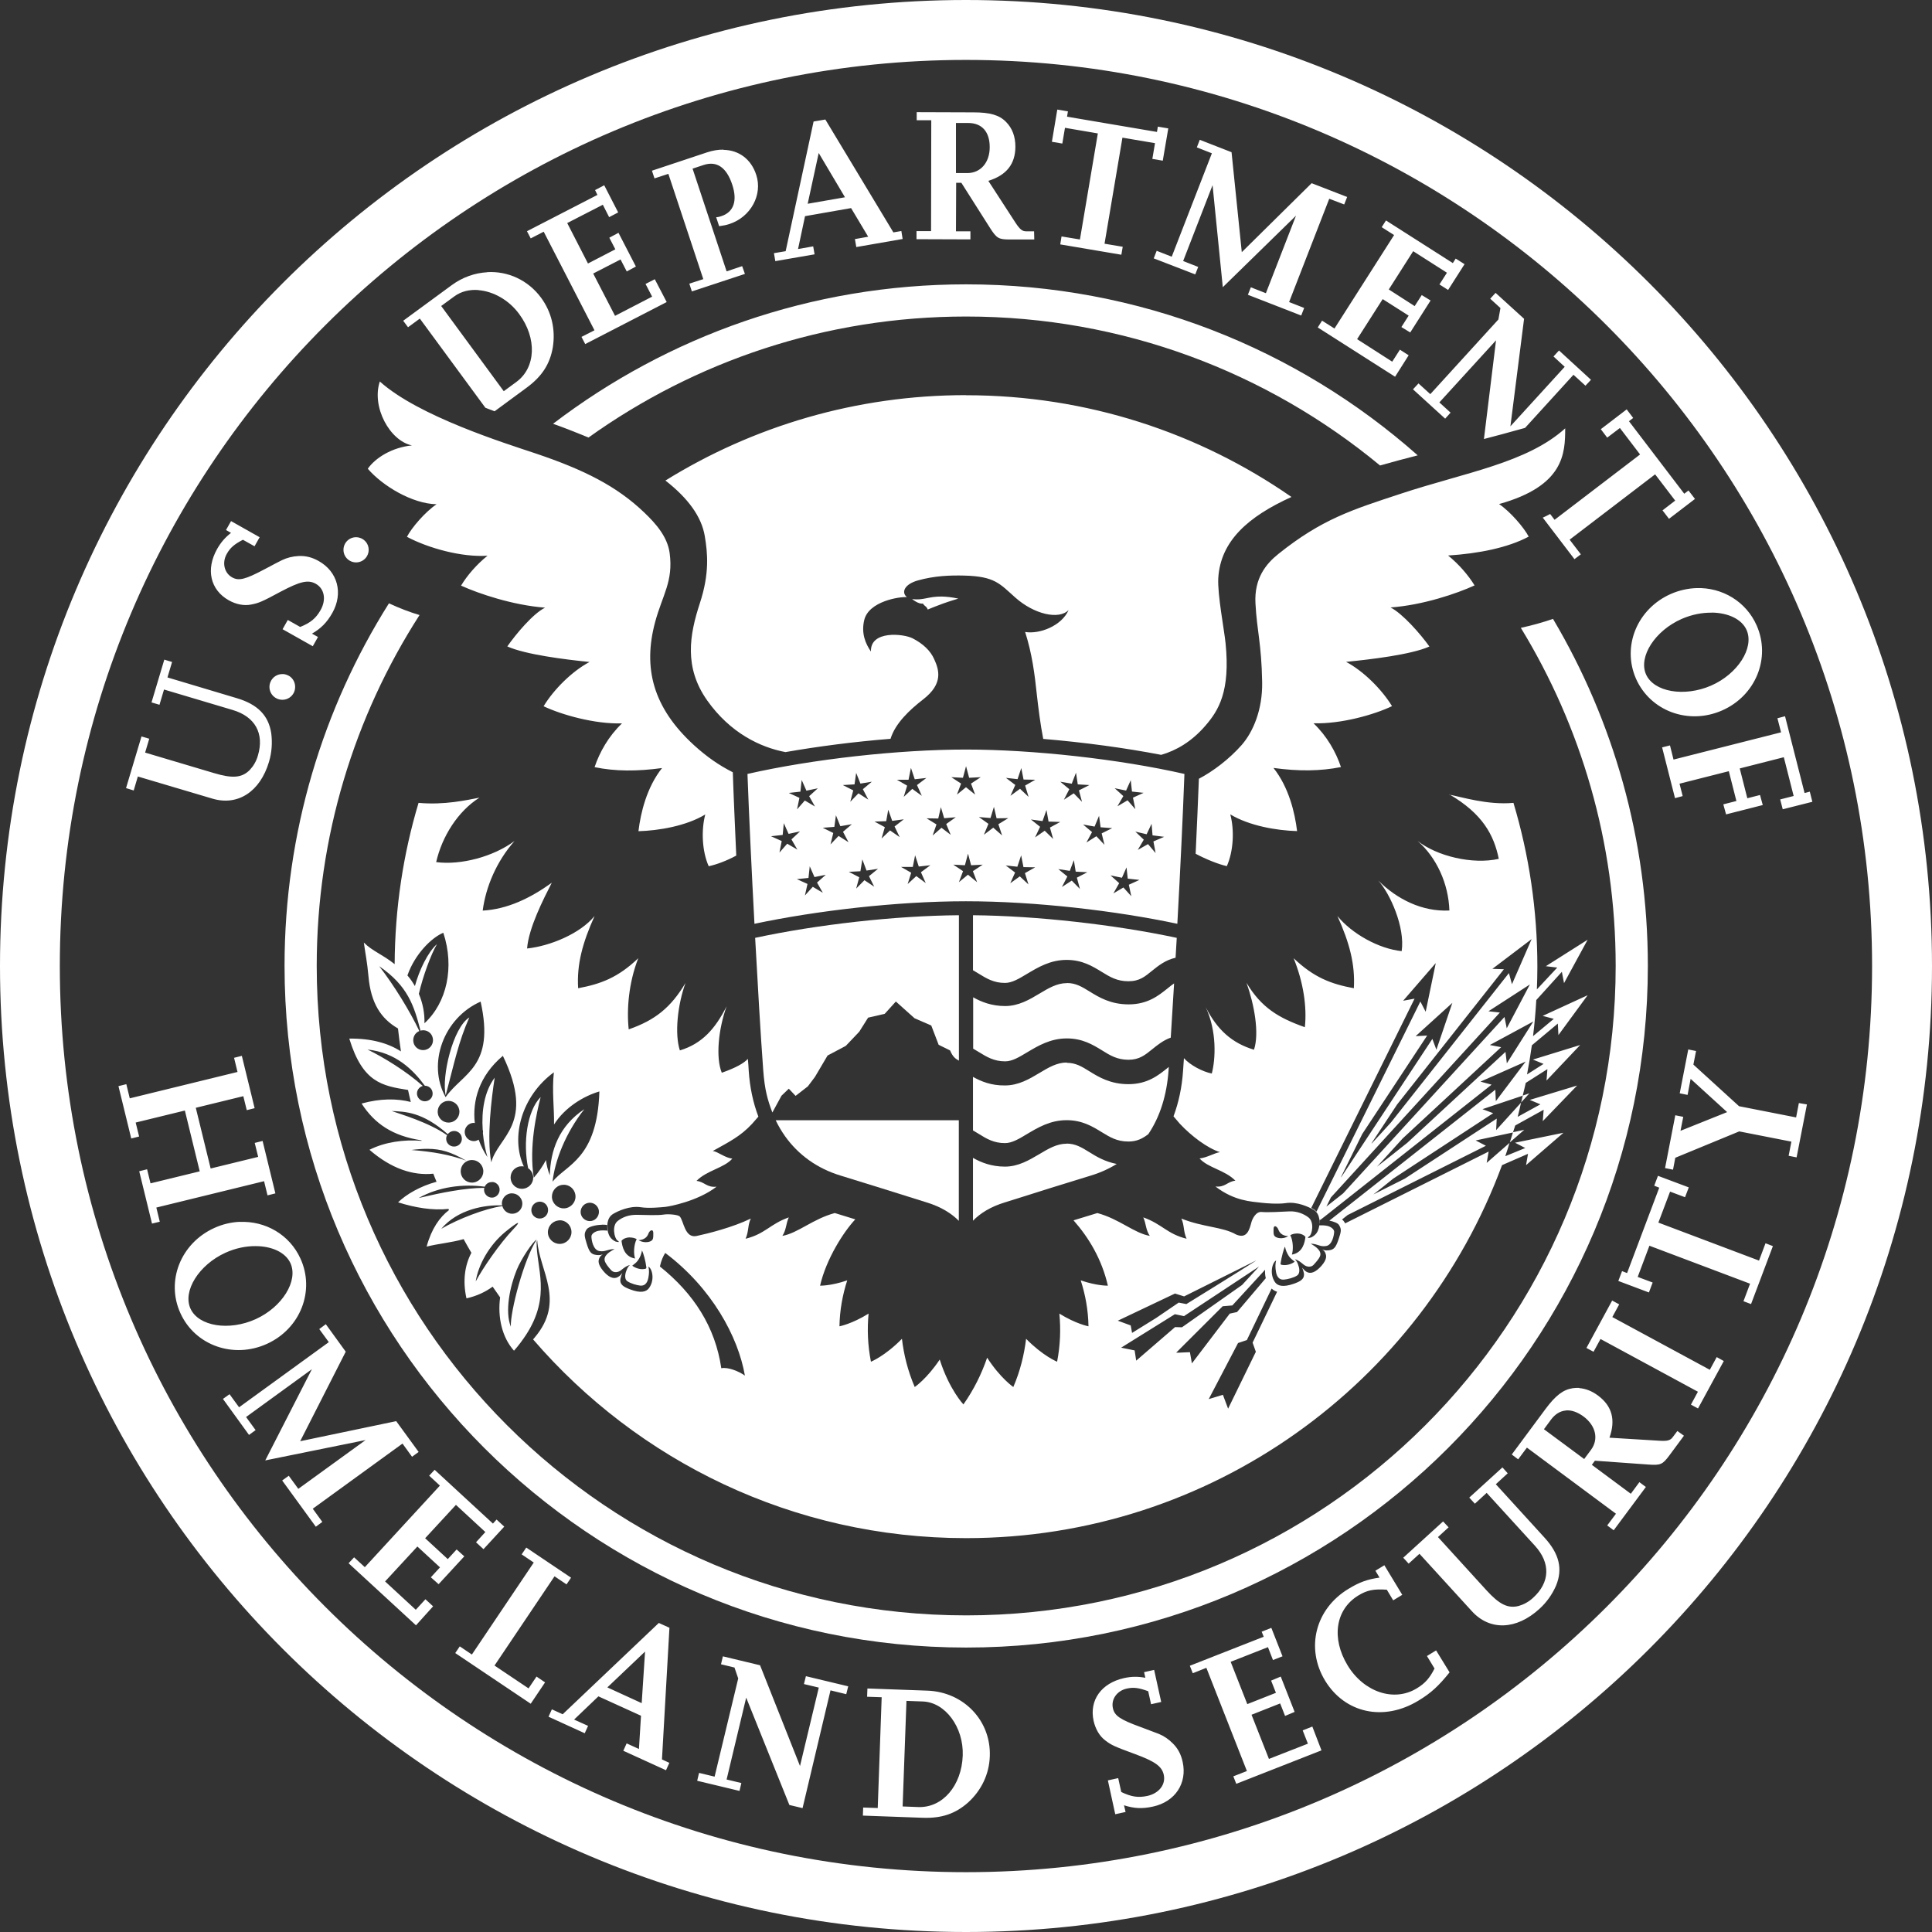
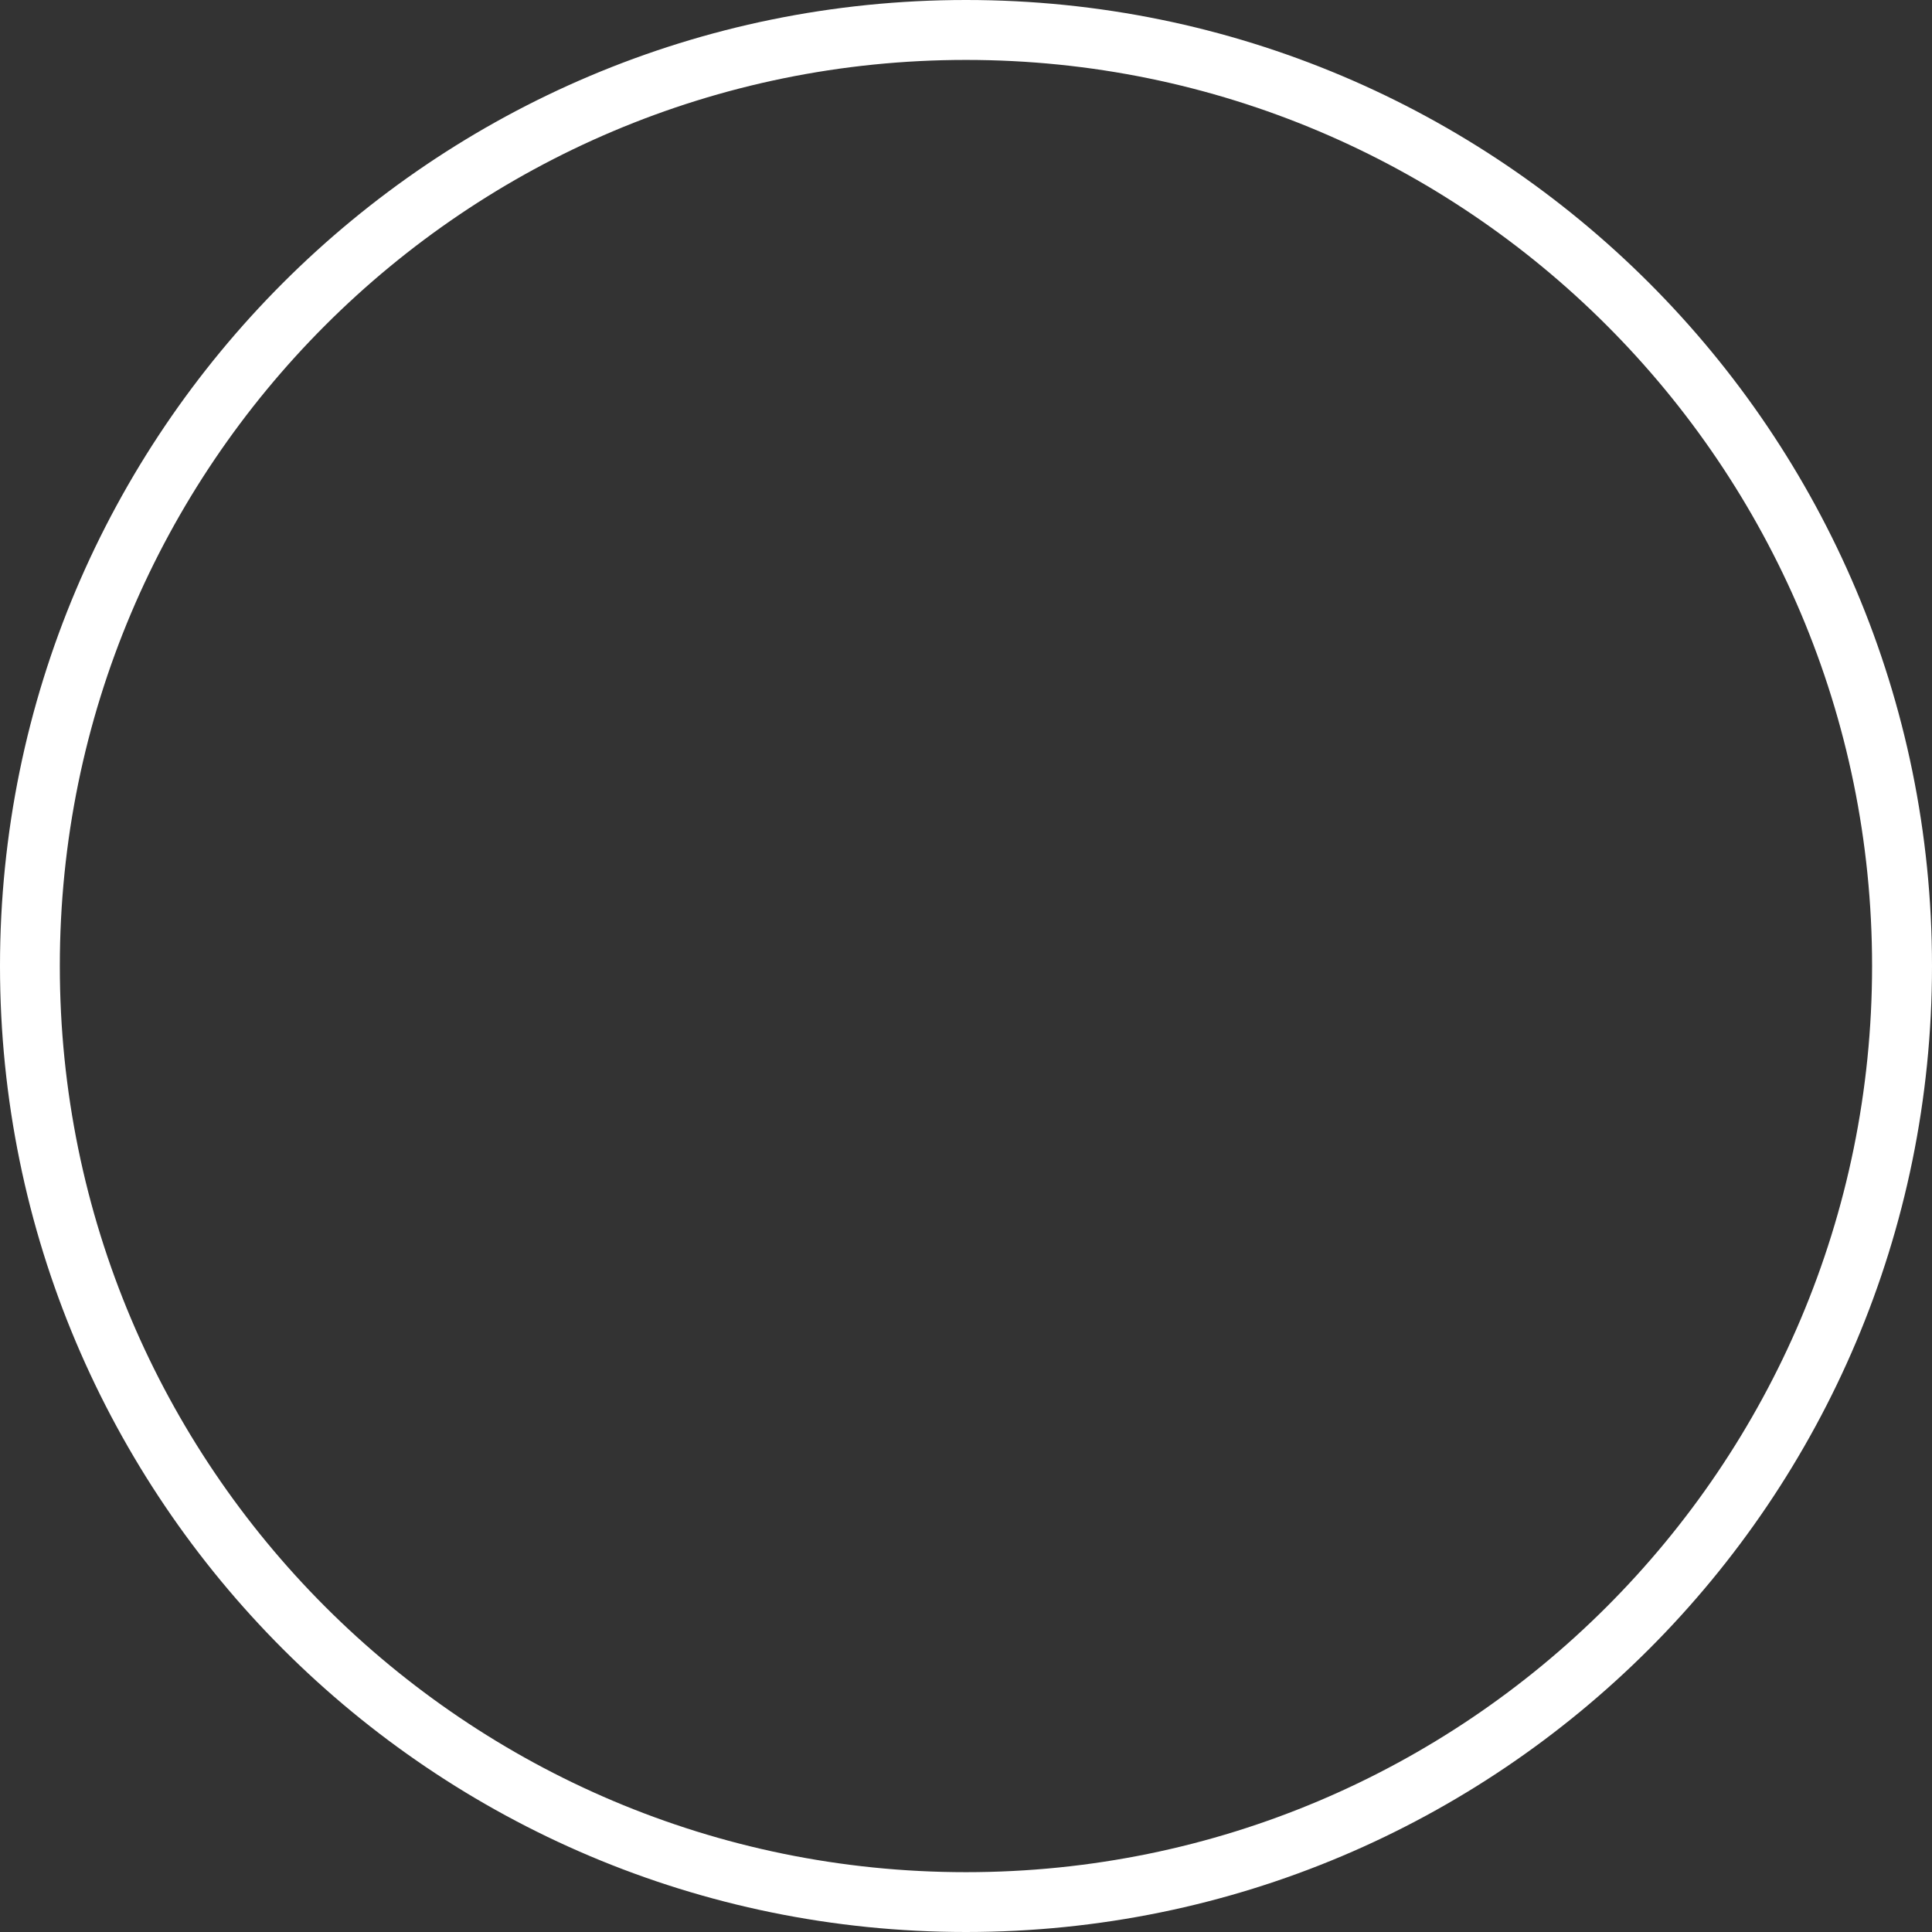
<svg xmlns="http://www.w3.org/2000/svg" id="Layer_2" data-name="Layer 2" viewBox="0 0 196.36 196.36">
  <rect x="0" y="0" width="196.36" height="196.36" fill="#333333" stroke="none" />
  <defs>
    <style>
      .cls-1 {
        fill: #fff;
      }
    </style>
  </defs>
  <g id="Layer_1-2" data-name="Layer 1">
    <g>
-       <path class="cls-1" d="m107.46,11.13l-.55,3.28,1.06.18.27-1.6,3.34.57-1.82,10.78-1.87-.31-.13.81,6.21,1.05.14-.81-1.85-.31,1.82-10.78,3.31.56-.27,1.6,1.06.18.56-3.28-1.06-.18-.09.54-9.14-1.55.09-.54-1.07-.18h0Zm-14.29.27v.82h1.48l-.02,11.27h-1.48s0,.82,0,.82l5.48.02v-.82h-1.47l.02-4.93h.53l2.92,4.6c.67,1.04.86,1.16,2.01,1.16h2.48s-.02-.83-.02-.83h-.8c-.39,0-.63-.18-1.08-.86l-2.77-4.27c1.84-.57,2.74-1.7,2.75-3.46,0-1.04-.31-1.88-.95-2.53-.7-.71-1.64-.97-3.32-.97l-5.77-.02h0Zm-9.3.75l-1.18.2-2.84,13.18-1.19.2.14.81,3.99-.69-.14-.81-1.54.27.71-3.34,4.68-.82,1.74,2.91-1.35.24.14.81,4.71-.82-.13-.81-.81.14-6.92-11.48h0Zm13.31.35h1.23c1.39,0,2.19.9,2.18,2.47,0,1.55-.93,2.62-2.27,2.62h-1.16s0-5.09,0-5.09h0Zm24.76,1.71l-.3.77,1.53.6-4.08,10.51-1.53-.6-.3.77,4.22,1.63.3-.76-1.53-.6,2.99-7.71,1.04,10.37,7.44-7.27-3.06,7.88-1.53-.6-.3.76,5.42,2.11.3-.77-1.53-.6,4.08-10.5,1.52.58.3-.76-3.61-1.4-7.1,7.01-1.04-10.16-3.23-1.26h0Zm-48.41,1c-.52-.01-1.07.08-1.65.27l-5.62,1.87.26.78,1.41-.46,3.55,10.7-1.42.46.26.79,5.39-1.78-.28-.79-1.58.53-3.46-10.44,1.12-.37c1.34-.44,2.33.24,2.91,1.99.55,1.65.15,2.8-1.11,3.21-.16.05-.26.09-.52.11l.3.91c.51-.07.72-.12,1.04-.22,2.18-.71,3.4-2.98,2.73-5-.52-1.6-1.77-2.51-3.32-2.54h0Zm9.68.34l2.67,4.5-3.79.66,1.12-5.16h0Zm-21.8,3.28l-.93.49.24.49-7.16,3.69.38.73,1.32-.68,5.16,10.02-1.32.67.38.73,8.28-4.27-1.21-2.32-.94.48.67,1.29-3.77,1.95-2.22-4.3,2.78-1.43.63,1.22.93-.5-1.77-3.43-.93.5.61,1.18-2.78,1.44-2.11-4.11,3.62-1.86.64,1.26.92-.48-1.42-2.76h0Zm79.46,3.57l-.44.69,1.26.8-6.06,9.5-1.26-.8-.44.69,7.86,5.01,1.38-2.18-.89-.57-.78,1.22-3.57-2.29,2.6-4.07,2.64,1.68-.74,1.16.9.55,2.07-3.25-.9-.55-.72,1.12-2.63-1.69,2.48-3.89,3.43,2.19-.76,1.19.88.56,1.67-2.62-.9-.57-.29.46-6.79-4.33h0Zm-91.35,5.27c-1.25.07-2.51.5-3.62,1.32l-4.92,3.61.49.66,1.2-.88,6.66,9.06c.31.13.63.24.94.36l3.26-2.4c1.55-1.14,2.35-2.38,2.65-4.06.3-1.83-.11-3.61-1.18-5.07-1.34-1.82-3.4-2.73-5.48-2.61h0Zm-.89,1.82c1.49.12,3.08.98,4.14,2.43,1.82,2.47,1.7,5.44-.29,6.9l-1.28.94-6.36-8.66,1.34-.98c.69-.51,1.55-.71,2.45-.64h0Zm103.38.27l-.55.6,1.04.95-.21,1.16-6.92,7.59-1.2-1.09-.56.6,3.27,2.98.55-.61-1.14-1.04,5.76-6.31-1.23,10.03c1.19-.31,2.47-.65,3.85-1.04.11-.03.22-.06.33-.09l4.92-5.4,1.22,1.11.56-.6-3.25-2.98-.56.61,1.14,1.05-5.52,6.05,1.39-10.93-2.88-2.62h0Zm-113.4,8.99c-.88,2.6,1.01,6.06,3.26,6.52-2,.2-3.7,1.24-4.49,2.37,1.5,1.74,4.51,3.56,6.99,3.61-1.15.77-2.54,2.39-3.01,3.31,2.14,1.14,5.56,2.1,8.19,1.92-1.11.89-2.07,2.01-2.69,3.04,1.78.81,5.24,1.99,8.54,2.24-1.22.6-2.95,2.67-3.84,3.94,1.85.83,5.87,1.33,8.36,1.58-1.78.94-3.65,2.81-4.67,4.5,1.81.86,5.2,1.83,7.97,1.74-1.37,1.31-2.27,2.91-2.79,4.45,2.1.43,4.31.44,6.86.09-1.56,1.96-2.18,4.56-2.4,6.42,2.08-.06,4.85-.53,6.79-1.7-.42,1.59-.33,3.74.35,5.26.82-.18,1.77-.53,2.8-1.08-.13-2.96-.27-5.99-.35-8.47-1.4-.71-2.62-1.55-3.93-2.74-4.21-3.84-5.21-7.88-3.97-12.51.74-2.76,1.87-4.15,1.48-7.03-.22-1.65-1.39-2.98-2.55-4.09-2.82-2.71-6.16-4.38-11.09-6.04-3.05-1.02-11.91-3.78-15.82-7.31h0Zm59.57,1.41c-11.21,0-21.67,3.18-30.55,8.68,2.3,1.79,3.67,3.67,4,5.64.29,1.72.5,3.79-.5,6.83-1.05,3.21-1.63,6.51.74,9.87,2.36,3.34,5.43,4.78,7.96,5.26,3.32-.58,7.01-1.06,10.68-1.35.48-1.56,1.9-2.91,3.32-4.01,2.07-1.6,1.61-3.01,1.11-4.1-.38-.85-1.12-1.55-2.18-2.1-.93-.48-4.33-.83-4.24,1.34-.55-.79-1.01-1.85-.68-3.21.46-1.89,3.56-2.38,4.33-2.32-.6-.5-.23-1.32,1.13-1.7,1.65-.46,3.21-.53,4.72-.49,3.11.08,3.6.84,5.18,2.24,1.9,1.69,4.42,2.28,5.41,1.26-.71,1.62-2.97,2.48-4.42,2.23.71,2.24.96,4.19,1.21,6.54.12,1.07.34,2.87.63,4.33,4.17.35,8.35.92,11.99,1.62,1.52-.44,3.08-1.33,4.48-2.95,1.34-1.54,2.56-3.49,2.06-8.41-.14-1.38-.83-4.93-.74-6.6.23-3.78,3.03-6.25,7.44-8.25-9.39-6.52-20.78-10.34-33.08-10.34h0Zm67.16,1.44l-2.64,2.02.65.86,1.29-.98,2.05,2.69-8.69,6.64-.45-.59c-.25.14-.5.26-.75.37l3.22,4.22.65-.49-1.14-1.49,8.69-6.64,2.04,2.67-1.29.99.66.86,2.64-2.02-.66-.86-.43.33-5.62-7.37.43-.33-.65-.86h0Zm-6.24,1.92c-3.91,3.54-10.16,4.49-16.73,6.66-4.95,1.63-8.02,2.58-12.44,6.12-1.26,1.01-2.47,2.48-2.33,5.03.15,2.83.61,4.04.68,7.99.05,2.81-.92,5.08-2.1,6.42-1.25,1.41-2.88,2.65-4.33,3.41-.09,2.4-.2,4.81-.33,7.62,1.03.56,2.35,1.08,3.17,1.26.68-1.52.78-3.67.35-5.26,1.95,1.17,4.71,1.64,6.79,1.7-.22-1.86-.84-4.46-2.4-6.42,2.55.35,4.77.33,6.86-.09-.52-1.54-1.42-3.14-2.79-4.45,2.77.09,6.17-.87,7.98-1.74-1.03-1.69-2.89-3.56-4.67-4.5,2.49-.25,6.61-.73,8.47-1.56-.9-1.27-2.74-3.36-3.95-3.97,3.3-.24,6.75-1.42,8.54-2.24-.63-1.03-1.59-2.15-2.69-3.04,3.09-.2,6.05-.78,8.19-1.92-.47-.91-1.87-2.54-3.01-3.31,6.61-1.84,6.72-5.14,6.72-7.71h0ZM23.49,52.95l-.52.92.51.29c-.63.49-1.03.97-1.41,1.63-1.17,2.08-.7,4.16,1.18,5.22.75.42,1.55.58,2.29.43.76-.15,1.05-.26,3.05-1.34,1.92-1.01,2.73-1.2,3.5-.77.89.5,1.09,1.62.49,2.68-.47.83-1.02,1.29-2.07,1.71l-1.26-.71-.53.94,3.07,1.73.53-.94-.61-.34c.9-.52,1.51-1.12,2.07-2.11,1.12-2,.55-4.18-1.39-5.27-.67-.38-1.32-.54-2.03-.51-.63.03-1.2.18-1.7.42-.24.11-.83.43-1.78.93-1.96,1.04-2.61,1.2-3.29.82-.8-.45-1.04-1.49-.55-2.37.35-.64.78-1,1.65-1.45l1.18.66.52-.92-2.91-1.64h0Zm12.7,1.65c-.71,0-1.28.57-1.28,1.28s.57,1.28,1.28,1.28,1.28-.57,1.28-1.28-.57-1.27-1.28-1.28Zm136.24,5.17c-.86.03-1.75.22-2.6.59-3.42,1.5-5,5.31-3.56,8.61,1.45,3.29,5.33,4.74,8.75,3.24,3.42-1.5,4.97-5.32,3.53-8.62-1.08-2.47-3.53-3.9-6.12-3.82h0Zm-76.72.86c-1.35-.02-1.87.41-3.01.26.57.43.91.49,1.11.45.02.1.2.24.25.28.13.11.19.21.23.33.26-.11.95-.39,1.59-.62.64-.23,1.52-.49,1.52-.49-.69-.15-1.23-.2-1.68-.21Zm78.29,1.63c1.64.03,3.03.66,3.52,1.78.79,1.81-.91,4.46-3.61,5.64-2.73,1.19-5.83.65-6.62-1.15-.78-1.79.92-4.44,3.64-5.63,1.01-.44,2.08-.65,3.07-.63h0Zm-157.3,4.78l-1.3,4.35.81.24.46-1.55,6.98,2.08c2.29.68,3.23,2.4,2.56,4.64-.16.57-.46,1.07-.82,1.45-.79.81-1.76.89-3.65.32l-6.99-2.08.42-1.41-.79-.23-1.57,5.25.78.24.42-1.42,7.58,2.25c2.59.77,4.85-.71,5.75-3.74.29-.97.35-1.96.23-2.89-.27-1.82-1.38-2.95-3.5-3.58l-7.05-2.11.47-1.57-.8-.24h0Zm11.99,1.47c-.51,0-.99.3-1.2.8-.28.67.03,1.43.7,1.71.67.28,1.43-.03,1.71-.7.27-.68-.04-1.45-.7-1.71-.17-.07-.34-.11-.51-.1h0Zm152.75,4.28l-.79.21.37,1.43-10.93,2.77-.36-1.44-.8.2,1.31,5.16.78-.21-.32-1.26,5.01-1.27.77,3.03-1.33.34.28,1.02,3.73-.95-.28-1.02-1.29.33-.77-3.03,4.48-1.14,1,3.94-1.37.35.26,1,3.01-.76-.26-1.03-.53.14-1.99-7.82h0Zm-83.27,3.39c-6.86,0-15.61.98-22.2,2.48.16,4.32.42,9.79.71,15.23,6.22-1.32,14.44-2.29,21.49-2.29s15.28.97,21.49,2.29c.3-5.44.56-10.91.72-15.23-6.59-1.5-15.34-2.48-22.21-2.48h0Zm.02,1.71l.31,1.16,1.18-.06-.99.65.42,1.12-.93-.75-.92.75.42-1.12-.99-.65,1.18.06.31-1.16h0Zm-5.6.17l.38,1.14,1.18-.13-.95.72.49,1.09-.97-.7-.87.81.35-1.14-1.04-.6h1.18s.24-1.19.24-1.19h0Zm11.21,0l.23,1.17,1.19.02-1.03.59.35,1.15-.87-.82-.97.71.49-1.1-.95-.72,1.18.13.38-1.13h0Zm-16.79.47l.44,1.11,1.16-.19-.91.76.55,1.06-1-.64-.83.86.3-1.16-1.06-.54,1.19-.07.17-1.19h0Zm22.35,0l.18,1.19,1.18.07-1.06.54.31,1.16-.84-.86-1,.65.55-1.07-.92-.76,1.17.2.43-1.12h0Zm-27.88.74l.48,1.09,1.16-.24-.88.8.59,1.05-1.03-.61-.79.9.24-1.17-1.08-.5,1.18-.13.13-1.18h0Zm33.44,0l.13,1.18,1.18.13-1.08.49.24,1.17-.79-.9-1.03.61.6-1.04-.88-.8,1.16.24.49-1.09h0Zm32.38,1.46c3.37,1.97,4.53,4.11,5.03,6.56-2.69.6-6.29-.28-8.25-1.82,1.93,1.69,3.14,4.34,3.23,7.07-2.78.14-5.34-1.16-7.23-3.05,1.21,1.34,2.74,4.76,2.38,7.18-2.32-.24-5.05-1.76-6.53-3.57,1.23,2.72,1.81,4.91,1.67,7.34-2.31-.43-4.05-1.08-6.12-3.05,1,2.47,1.36,4.96,1.14,7.01-2.66-.94-4.43-1.99-5.93-4.51.79,2.21,1.32,5.11.76,6.8-2.25-.68-3.74-2.03-4.91-4.33,1.15,2.44,1.01,5.28.62,6.75-.94-.19-2.18-.84-2.83-1.56-.03.44-.06.87-.09,1.29-.11,1.65-.44,3.2-.97,4.62.18.21.62.73.64.75,1.19,1.27,2.8,2.48,4.08,2.89-.55.08-1.31.56-2.07.64.85.96,2.57,1.17,3.64,2.26-.83.09-1.03.7-2.03.59,1.92,1.48,3.67,1.53,4.65,1.65.39.05,1.68.16,2.5.04,1.15-.18,2.35.4,2.82.67.71.42.67,1.39.53,1.88-.09.3-.21.65-.75.93-.31.09-.5.11-.2-.12.28-.2.53-1.44-.11-1.92-.47-.35-1.13-.63-1.91-.6-.86.04-2.19.12-2.83.06-.59-.06-.95.71-1.04,1.04-.21.77-.45,1.73-1.56,1.25-1.37-.79-3.32-.72-5.56-1.62.32.69.18,1.28.53,2.05-1.99-.49-2.5-1.5-4.4-2.17.31.7.23,1.23.66,1.88-1.6-.28-3.09-1.72-5.33-2.32-.07.02-.13.04-.2.06-.81.24-1.55.48-2.22.68,1.58,1.79,2.88,3.98,3.49,6.64,0,0-1.11.03-2.76-.54.47,1.45.76,3,.79,4.67,0,0-1.25-.23-2.96-1.29.15,1.57.1,3.2-.23,4.89,0,0-1.45-.59-3.15-2.33-.2,1.63-.6,3.28-1.3,4.9,0,0-1.31-.89-2.66-2.98-.56,1.63-1.34,3.23-2.41,4.75,0,0-1.44-1.51-2.41-4.56-1.3,1.95-2.54,2.79-2.54,2.79-.7-1.63-1.11-3.28-1.3-4.9-1.7,1.74-3.15,2.33-3.15,2.33-.33-1.68-.39-3.32-.24-4.89-1.71,1.06-2.96,1.29-2.96,1.29.03-1.66.32-3.21.79-4.67-1.65.57-2.76.54-2.76.54.62-2.71,2.4-5.49,3.58-6.74-.58-.18-1.21-.38-1.88-.58-.07-.02-.13-.04-.21-.06-2.23.6-3.72,2.03-5.32,2.32.42-.66.34-1.19.65-1.88-1.9.67-2.4,1.68-4.39,2.17.34-.77.2-1.36.53-2.05-1.85.9-4.38,1.53-5.51,1.77-1.23.26-1.31-1.59-1.72-1.99-.18-.18-1.17-.26-1.59-.19-.61.1-1.81.05-2.71.03-.9-.02-1.51.25-1.98.61-.65.48-.35,1.77-.06,1.98.31.23.12.2-.19.12-.53-.27-.66-.63-.75-.93-.13-.49-.18-1.47.53-1.88.46-.27,1.66-.85,2.81-.67.82.13,2.1,0,2.5-.04.39-.04,3.28-.57,5.19-2.05-1,.11-1.2-.49-2.04-.59,1.07-1.08,2.79-1.3,3.64-2.26-.76-.09-1.43-.69-1.98-.78,1.68-.94,2.8-1.48,3.99-2.76.02-.02.45-.52.64-.73-.54-1.42-.87-2.98-.98-4.63-.02-.4-.05-.82-.09-1.24-.42.46-1.26.92-2.65,1.41-.64-1.56-.33-4.49.49-6.75-1.17,2.3-2.5,3.8-4.75,4.48-.55-1.69-.23-4.64.57-6.85-1.5,2.51-3.1,3.78-5.77,4.71-.22-2.05,0-4.74.97-7.23-2.06,1.97-3.81,2.62-6.11,3.05-.15-2.43.45-4.63,1.67-7.34-1.48,1.81-4.55,3.06-6.86,3.3.17-2.11,1.65-4.99,2.51-6.68-2.18,1.57-4.51,2.69-7.02,2.83.31-2.39,1.39-4.98,3.23-7.07-2.16,1.6-5.47,2.47-7.96,2.14.6-2.62,2.22-5.18,4.4-6.55-1.26.24-3.56.77-6.19.53-1.56,5.2-2.4,10.7-2.43,16.39-1.32-1.04-2.23-1.3-3.13-2.19.17,1.23.33,1.9.47,3.43.24,2.74,1.28,4.31,3,5.3.09.79.18,1.55.3,2.33-1.27-.82-2.99-1.33-5.25-1.3,1.37,4.47,3.34,4.8,5.97,5.22.09.41.18.82.28,1.22-1.4-.36-3.08-.37-5,.16,1.32,2.05,3.16,3.3,6.09,3.74,0,.02,0,.03.02.05-1.81-.15-3.75.12-5.31.91,2.22,1.92,4.41,2.64,6.49,2.43.1.27.21.54.33.82-1.65.44-3.1,1.29-3.91,2.09,1.74.55,3.51.84,5.12.67.02.04.04.08.05.12-.94.72-1.77,1.88-2.27,3.71,1.23-.31,2.5-.4,3.76-.76.25.46.52.93.79,1.39-.67,1.26-.9,2.86-.5,4.63,1.06-.24,1.94-.66,2.66-1.19.25.37.5.73.76,1.09-.27,2.03.2,4.07,1.41,5.42.49-.55.87-1.08,1.21-1.59,2.62-4,1.04-6.87,1.09-9.46.02-.05.04-.1.06-.16.21,3.09,2.9,6.13-.25,9.86-.06.07-.12.13-.17.2,10.65,12.36,26.41,20.2,44.01,20.2,24.98,0,46.28-15.78,54.47-37.91l2.64-1.15-.2,1.15,3.8-3.29-4.92,1.01,1.04.54-2.03.83c.16-.44.29-.9.43-1.35l-2.32,2.03.2-1.15-14.59,7.3s-.04-.08-.07-.13c-.06-.1-.14-.19-.24-.27.12-.09.31-.25.57-.45l14.05-7.04-1.04-.54,3.79-.81c.07-.24.16-.47.23-.71l2.89-1.6-.09,1.16,3.49-3.62-4.81,1.46,1.08.45-2.31,1.27c.13-.47.23-.96.34-1.44l-2.53,2.79.06-1.17-9.34,6.1c-1.13.57-2.24,1.12-3.2,1.61.63-.49,1.32-1.04,2.02-1.61l10.16-6.65-1.09-.41,4.09-1.37c.1-.44.22-.86.31-1.3l2.2-1.4-.09,1.16,3.42-3.61-4.8,1.48,1.08.44-1.68,1.07c.19-.98.35-1.96.49-2.96l2.64-2.21.06,1.17,2.97-4.05-4.57,2.1,1.13.3-2.11,1.76c.15-1.21.26-2.44.33-3.67l2.6-2.87.22,1.15,2.4-4.41-4.25,2.69,1.16.14-2.07,2.22c.03-.76.05-1.53.05-2.3,0-5.79-.85-11.38-2.43-16.66-2.63.24-5.26-.6-6.53-.84h0Zm7.47,30.62c-.05.23-.11.47-.17.7l.84-.93-.67.23h0Zm-.99,3.72c-.11.35-.22.69-.33,1.04l1.47-1.28-1.13.24h0Zm-58.16-33.06l.34,1.15,1.18-.1-.97.69.46,1.1-.94-.72-.9.79.39-1.13-1.01-.62,1.19.02.27-1.16h0Zm5.4,0l.27,1.16,1.19-.02-1.01.62.38,1.14-.9-.79-.95.72.46-1.11-.97-.69,1.18.1.35-1.14h0Zm-10.74.29l.4,1.13,1.18-.16-.94.73.52,1.08-.98-.68-.86.82.33-1.15-1.05-.57,1.19-.04.21-1.18h0Zm16.08.02l.21,1.18,1.19.04-1.05.57.33,1.16-.86-.84-.98.68.51-1.08-.93-.74,1.18.16.4-1.13h0Zm-21.4.54l.45,1.11,1.17-.2-.9.77.56,1.06-1.01-.64-.82.86.28-1.16-1.07-.53,1.18-.09.16-1.18h0Zm26.74.03l.16,1.19,1.18.09-1.07.53.28,1.16-.82-.87-1.01.64.57-1.06-.91-.77,1.17.21.46-1.11h0Zm-32.04.77l.49,1.09,1.16-.25-.87.81.6,1.04-1.03-.6-.79.9.23-1.17-1.09-.49,1.19-.13.11-1.19h0Zm37.38.05l.1,1.19,1.18.15-1.09.47.22,1.18-.77-.91-1.04.59.61-1.04-.86-.82,1.15.27.51-1.08h0Zm-18.65,3.07l.31,1.16,1.18-.06-1,.66.43,1.12-.93-.76-.92.76.42-1.12-.99-.66,1.18.06.31-1.16h0Zm-5.38.15l.37,1.14,1.18-.13-.96.71.49,1.1-.96-.71-.88.81.36-1.15-1.03-.59h1.19s.24-1.19.24-1.19h0Zm10.78.02l.23,1.18,1.19.02-1.04.59.36,1.15-.88-.82-.97.7.49-1.09-.95-.72,1.18.13.38-1.14h0Zm-16.14.41l.42,1.12,1.17-.18-.92.75.53,1.07-.99-.66-.84.85.31-1.15-1.06-.55,1.18-.06.19-1.18h0Zm21.49.05l.19,1.18,1.18.06-1.06.55.31,1.15-.83-.85-1,.65.55-1.07-.92-.75,1.17.18.42-1.11h0Zm-26.84.64l.48,1.09,1.15-.23-.89.79.59,1.04-1.02-.61-.8.88.26-1.17-1.08-.49,1.18-.12.13-1.19h0Zm32.19.06l.13,1.19,1.19.13-1.08.49.25,1.17-.8-.89-1.02.6.59-1.04-.88-.79,1.16.24.48-1.09h0Zm-69.43,6.7c1.15,3.49.36,7.1-1.92,9.19.03-.97-.15-2-.57-2.99.41-1.78,1.24-4.03,1.84-5.05-.91.79-1.81,2.66-2.24,4.26-.22-.38-.46-.74-.76-1.08.76-2.18,2.46-3.85,3.65-4.34h0Zm110.62.61l-2.01,4.61-.31-1.13-11.98,15.17c-.66.73-1.31,1.45-1.96,2.14l-.02-.02c.85-1.28,1.75-2.66,2.6-3.94l10.85-13.74-1.17-.04,4.01-3.04h0Zm-9.76,2.49l-1.02,4.92-.54-1.04-10.56,21.36c-.08-.09-.18-.19-.31-.26-.06-.03-.13-.08-.22-.12l10.5-21.27-1.16.21,3.3-3.81h0Zm-107.38.29c2.91,2,3.54,4,4.2,6.56.02,0,.05-.02.07-.03.55-.11,1.08.24,1.18.79.11.54-.24,1.08-.79,1.19-.54.11-1.08-.24-1.18-.79-.09-.49.16-.95.6-1.13-.94-2-2.62-4.72-4.08-6.59h0Zm69.89,1.72c-1.01,0-1.87.52-2.79,1.07-.98.59-2.11,1.26-3.48,1.26s-2.43-.42-3.25-.89v5.22c.19.11.37.22.55.33.83.51,1.56.96,2.7.96.71,0,1.41-.42,2.24-.92,1.11-.66,2.36-1.41,4.03-1.41,1.59,0,2.64.64,3.57,1.21.83.52,1.55.96,2.7.96,1.09,0,1.68-.48,2.42-1.08.51-.41,1.09-.89,1.87-1.17.11-1.74.22-3.59.34-5.51-.2.13-.42.31-.68.52-.89.71-2,1.61-3.94,1.61-1.83,0-3.02-.72-3.97-1.31-.78-.48-1.4-.86-2.3-.86h0Zm47.06.14l-2.35,4.45-.23-1.15-16.4,17.93c-.71.56-1.3,1.02-1.7,1.34.14-.28.29-.59.46-.93l17.17-18.79-1.16-.13,4.22-2.73h0Zm-106.64,1.74c1.48,6.68-1.81,7.22-3.56,9.71-1.91-3.42-.18-8.07,3.56-9.71Zm98.76.13l-1.62,4.76-.41-1.1-9.21,13.97s-.07.08-.1.12c.66-1.34,1.41-2.86,2.18-4.42l6.6-10.01-1.17.06,3.73-3.38h0Zm-99.91,1.48c-1.67,1.03-2.84,6.03-2.4,7.91.86-3.23,1.31-5.48,2.4-7.91Zm108.14.41l-2.69,4.25-.14-1.16-9.98,9.24c-1.02.82-2.07,1.64-3.08,2.43.82-.91,1.7-1.88,2.61-2.87l10.01-9.28-1.15-.22,4.42-2.39h0Zm15.75,2.83l-.87,4.47.8.16.31-1.63,3.71,3.38-4.74,1.9.28-1.42-.81-.16-1.04,5.37.81.16.23-1.21,6.5-2.68,5.3,1.04-.28,1.44.81.16,1.05-5.38-.82-.14-.28,1.46-5.8-1.14-4.64-4.23.27-1.38-.8-.16h0Zm-134.24.02c2.89.31,4.63,2.05,5.83,3.68.38,0,.72.27.78.66.08.43-.21.84-.65.91-.43.07-.84-.22-.92-.65-.07-.41.19-.79.58-.9-1.65-1.48-4.03-2.94-5.62-3.7h0Zm-12.76.64l-.8.2.35,1.44-10.95,2.68-.35-1.44-.8.2,1.3,5.32.8-.2-.35-1.42,5-1.22,1.51,6.18-5,1.22-.35-1.43-.8.2,1.3,5.32.79-.19-.35-1.44,10.95-2.68.35,1.44.8-.2-1.3-5.33-.8.2.35,1.42-4.83,1.18-1.51-6.17,4.83-1.18.35,1.42.8-.2-1.3-5.32h0Zm26.52,0c3.35,6.97-.47,8.15-1.18,10.82-.47-2.5.02-6.52.35-8.6-1.06,1.41-1.35,3.39-1.22,5.29,0,.02,0,.04.02.06.02.09.02.19,0,.28.08.85.24,1.69.46,2.44-.35-.52-.66-1.12-.89-1.77-.09.05-.2.1-.31.13-.5.1-.99-.23-1.09-.73-.1-.49.23-.99.73-1.09.09-.02.19-.02.28,0-.26-2.24.42-4.79,2.85-6.83h0Zm103.94.6l-3.02,4.01-.05-1.17-16.87,13.31c.46.09.86.25.98.44.29.46.21.69-.05,1.48-.26.76-.45,1.03-.95,1.09-.14.02-.4.05-.7-.07.15.1.26.19.33.39.07.2.2.57-.42,1.27-.56.63-1.08.86-1.51.6-.24-.14-.32-.3-.44-.42.06.16.13.35.17.54.1.63-.38.86-.98,1.08-1.15.41-1.71.23-1.97-.17-.57-.87-.25-1.99.13-2.18-.09.34-.09.71-.02,1.11.05.34.21.89.83.83.34-.03.95-.17,1.32-.41.27-.17.28-.62.14-1-.06-.19-.14-.46-.37-.66.38.1.6.31.9.55.29.24.74.3,1,.03.32-.35.53-.6.64-.83.29-.6-.49-1.08-.93-1.33.79.03.92.34,1.56.24.64-.09.82-1.12.83-1.45,0-.24-.29-.49-.66-.59-.28-.07-.6-.07-.85-.06.03-.16.05-.36.03-.56.03,0,.06,0,.08,0l.4-.31,17-13.43-1.13-.31,4.6-2.04h0Zm-98.76,1.09c-.2,1.93.05,3.64.02,5.29,1.09-1.73,3-2.89,4.61-3.36-.22,6.89-3.37,7.42-4.76,9.17.23-2.12,1.32-4.95,3.23-7.37-2.6,1.73-3.44,4.21-3.51,6.72-.21-.53-.33-1.05-.39-1.55-.31.59-.71,1.19-1.24,1.8-.5-3.15.28-6.57.7-8.2-1.37,1.37-1.82,4.63-1.27,7.23.24.16.43.42.49.73.13.61-.27,1.22-.9,1.34-.62.13-1.23-.27-1.35-.9-.13-.62.27-1.23.9-1.35.15-.02.29-.02.42,0-1.37-2.95-.24-7.16,3.06-9.57h0Zm-10.7,2.89c.51,0,.98.36,1.08.88.13.6-.27,1.19-.86,1.3-.6.13-1.19-.27-1.3-.86-.13-.6.27-1.19.86-1.3.07-.01.15-.02.22-.02h0Zm-5.78,1.03c1.36.06,3.13.08,5.7,2.35.12-.15.29-.27.5-.31.44-.08.85.21.92.64.08.44-.21.85-.65.92-.43.07-.85-.21-.92-.65-.03-.18,0-.35.08-.49-1.87-1.32-4.82-2.17-5.63-2.46h0Zm68.6,3.32c-1.01,0-1.87.52-2.79,1.07-.99.58-2.11,1.26-3.48,1.26s-2.43-.42-3.25-.89v6.39c.73-.75,1.77-1.42,3.26-1.87l1.82-.57c1.52-.49,3.61-1.14,6.9-2.15.96-.29,1.84-.69,2.63-1.18-1.19-.23-2.07-.75-2.8-1.21-.78-.48-1.4-.86-2.3-.86h0Zm-64.99.52c1.45,0,2.47.37,3.79,1.11.17.06.21.06.06.05-1.61-.56-3.2-.86-5.46-1.04.6-.08,1.13-.12,1.62-.12h0Zm4.56,1.14c.53,0,1.01.38,1.12.92.13.61-.27,1.22-.9,1.35-.62.13-1.23-.27-1.35-.9-.13-.62.27-1.23.9-1.35.08-.02.15-.02.23-.02h0Zm120.53,1.6l-.38,1.01.51.2-3.27,8.68-.51-.2-.38,1,3.11,1.17.38-1.01-1.52-.57,1.19-3.17,10.23,3.86-.67,1.78.77.29,2.22-5.89-.75-.29-.66,1.76-10.23-3.86,1.19-3.15,1.52.57.38-1-3.12-1.17h0Zm-118.5.63c.37,0,.7.28.76.66.07.42-.22.84-.64.92-.43.07-.84-.22-.92-.65-.02-.11-.02-.23.02-.33h0c-1.97,0-4.38.49-6.68,1.03,2.04-1.14,4.48-1.45,6.72-1.15.1-.24.32-.42.59-.46.05,0,.11-.01.16-.01h0Zm7.29.28c.56,0,1.06.4,1.17.97.13.64-.29,1.27-.94,1.41-.64.13-1.27-.29-1.41-.93-.13-.65.28-1.28.93-1.42.08-.02.16-.02.24-.02h0Zm-5.25.88c.48,0,.91.35,1.02.84.11.56-.25,1.1-.81,1.21-.54.11-1.06-.23-1.2-.75h-.05c-1.66.23-4.42,1.28-6.16,2.3,1.69-2,4.45-2.44,6.11-2.38.02,0,.05,0,.07,0-.11-.55.25-1.1.81-1.21.07-.01.14-.02.21-.02h0Zm2.81.84c.4,0,.75.28.83.69.09.46-.2.92-.67,1.01-.46.09-.91-.21-1-.67-.09-.46.21-.91.67-1.01.06-.01.12-.02.17-.02h0Zm5.04.11c.46-.02.86.29.96.75.09.5-.23,1-.73,1.1s-1-.23-1.1-.73.23-1,.73-1.1c.05,0,.1-.02.14-.02h0Zm-3.01,1.78c.56,0,1.06.4,1.17.97.13.64-.29,1.28-.94,1.41-.64.13-1.28-.29-1.41-.93-.13-.65.29-1.28.94-1.41.08-.02.16-.03.24-.03h0Zm-32.53.16c-.86.04-1.74.24-2.59.63-3.4,1.55-4.93,5.38-3.43,8.66,1.49,3.28,5.4,4.66,8.8,3.11,3.4-1.55,4.89-5.39,3.4-8.66-1.12-2.46-3.58-3.84-6.17-3.73h0Zm28.26.12c.1-.02,0,.16-.42.6-1.45,1.53-3.13,3.99-3.85,5.34.26-1.68,1.37-3.69,3.01-5.04.65-.53,1.13-.88,1.26-.9h0Zm8.55.17c.21,0,.41,0,.57.05,0,.2.02.4.05.56-.24-.02-.66-.06-1,.02-.38.09-.68.32-.68.57,0,.34.17,1.37.8,1.48.64.11.78-.19,1.56-.2-.46.24-1.24.68-.97,1.3.11.24.3.5.62.85.25.28.7.24,1,0,.3-.24.53-.44.91-.53-.24.19-.32.45-.39.64-.14.38-.15.82.11,1,.36.25.97.41,1.3.45.62.07.79-.48.85-.81.08-.41.09-.77,0-1.12.38.2.68,1.32.07,2.18-.28.39-.85.56-1.97.12-.59-.23-1.07-.47-.93-1.11.04-.19.11-.38.18-.54-.12.13-.2.28-.46.42-.44.24-.96,0-1.49-.64-.6-.73-.47-1.08-.39-1.28.08-.2.19-.28.35-.39-.3.11-.56.07-.7.05-.5-.07-.68-.34-.92-1.11-.24-.79-.31-1.04-.02-1.48.18-.27.92-.46,1.55-.47Zm68.41.16c.11-.01.27.13.34.32.12.32.35.64,1.01.69-.46.28-.96.24-1.23.1-.27-.13-.27-.34-.26-.82,0-.19.06-.28.14-.29h0Zm-63.34.41c.09,0,.16.08.16.29,0,.48,0,.69-.27.82-.27.13-.75.17-1.23-.1.65-.05.9-.37,1.01-.69.07-.18.21-.32.32-.32h0Zm65.55.32c.35,0,.7.11.89.35-.07.57-.27,1.62-1.38,1.8.16-.46.14-1.41-.16-1.97.18-.11.42-.17.65-.17h0Zm-67.79.41c.26,0,.51.05.71.17-.3.57-.33,1.51-.16,1.97-1.12-.18-1.31-1.24-1.38-1.8.18-.23.51-.34.83-.35h0Zm-9.46.23c-1.3,2-2.69,7.31-2.62,8.84-.63-1.58-.08-4.12.6-5.78.47-1.15,1.65-2.89,2.01-3.06h0Zm-28.57.65c1.64,0,3.04.62,3.55,1.73.82,1.8-.84,4.47-3.53,5.69-2.71,1.23-5.81.73-6.63-1.07-.81-1.78.85-4.45,3.56-5.68,1.01-.46,2.07-.68,3.06-.67h0Zm104.63.04c.06.35.2.68.41,1,.17.24.41.4.58.54-.3.24-.73.36-1.08.35-.36-.02-.38-.07-.35-.21.09-.6.31-1.45.45-1.68h0Zm-65.35.41c.14.24.37,1.08.44,1.68.02.13,0,.19-.35.21-.35.02-.78-.12-1.08-.35.17-.15.42-.3.58-.54.22-.31.35-.65.41-1h0Zm2.36.24c4.73,3.56,7.41,8.5,8.1,12.47-.6-.43-1.71-.89-2.4-.75-.61-4.19-2.8-7.59-6.24-10.34.14-.64.35-1.08.54-1.37h0Zm60.05.78s-.02.02-.04.03c0,0-.04.02-.11.07-1.37.89-6.93,4.32-6.93,4.32l-.78-.15-2.29,1.56-2.45,1.52-.14-.76-1.31-.48,5.81-2.76.93.29,7.3-3.64h0Zm.32.59c-.27.29-1.04,1.13-1.74,1.89l-6.11,4.3-.7-.02-3.95,3.41-.16-1.04-1.37-.28,4.9-3.05.56-.35.95.2v-.02s7.63-5.04,7.63-5.04h0Zm.6.34c-.02.29,0,.58.07.86l-2.92,3.44-.74.16-3.85,5.06-.2-1.14-1.15.05-.05.02.02-.02h-.22s4.64-4.63,4.64-4.63l.09-.09.98-.08,3.34-3.64h0Zm.67,1.92c.16.15.34.25.55.32l-2.49,5.17.33.93-2.82,5.78-.53-1.41-1.44.44,2.98-5.7.92-.31h-.02s2.51-5.22,2.51-5.22h0Zm34.6,1.22l-2.61,4.81.72.39.71-1.3,9.9,5.36-.71,1.31.72.39,2.62-4.82-.72-.4-.7,1.29-9.91-5.36.7-1.29-.72-.39h0Zm-130.74,2.4l-.66.49.97,1.33-9.12,6.62-.97-1.33-.67.48,2.65,3.66.67-.49-.97-1.33,6.69-4.86-4.74,9.27,10.2-2.07-6.84,4.96-.97-1.33-.67.48,3.42,4.7.66-.49-.97-1.34,9.12-6.62.97,1.34.67-.49-2.28-3.13-9.76,2.04,4.63-9.1-2.03-2.8h0Zm127.41,6.47c-.22-.01-.44,0-.67.03-.99.15-1.75.75-2.76,2.1l-3.44,4.64.65.49.89-1.19,9.05,6.72-.89,1.19.66.49,3.27-4.4-.66-.49-.87,1.18-3.96-2.94.31-.42,5.44.39c1.23.09,1.44,0,2.13-.93l1.48-2-.67-.48-.48.64c-.24.31-.51.4-1.34.35l-5.08-.31c.64-1.81.27-3.21-1.15-4.27-.62-.47-1.27-.72-1.93-.77h0Zm-1.37,2.29c.56-.05,1.17.16,1.8.62,1.24.93,1.56,2.3.75,3.39l-.69.93-4.09-3.03.73-.99c.42-.56.93-.86,1.49-.91h0Zm-6.47,5.81l-3.35,3.05.57.62,1.2-1.1,4.91,5.38c1.6,1.76,1.53,3.72-.2,5.29-.43.4-.95.68-1.45.82-1.09.28-1.96-.14-3.29-1.6l-4.92-5.4,1.08-.99-.56-.6-4.05,3.69.55.6,1.1-1,5.33,5.84c1.82,2,4.52,1.9,6.86-.24.75-.68,1.31-1.49,1.69-2.36.7-1.7.33-3.23-1.16-4.87l-4.96-5.44,1.21-1.11-.54-.6h0Zm-108.5.22l-.56.6,1.09,1.01-7.63,8.29-1.09-1-.56.6,6.85,6.31,1.74-1.93-.78-.72-.98,1.07-3.12-2.88,3.28-3.55,2.3,2.12-.93,1.01.79.7,2.61-2.83-.78-.7-.9.98-2.3-2.12,3.13-3.39,2.99,2.76-.95,1.04.76.7,2.11-2.29-.78-.72-.37.41-5.93-5.47h0Zm9.3,7.92l-.46.68,1.23.83-6.29,9.35-1.23-.83-.46.68,7.67,5.15,1.46-2.17-.87-.59-.81,1.2-3.46-2.32,6.1-9.07,1.22.82.46-.68-4.55-3.06h0Zm87.23,1.78l-.92.56.42.7c-1.23.17-2.07.48-3.15,1.14-3.37,2.03-4.38,6.02-2.39,9.32,2.02,3.33,5.98,4.19,9.5,2.04,1.28-.77,2.05-1.49,3.16-2.87l-1.37-2.23-.93.57.77,1.27c-.49.97-.97,1.52-1.81,2.02-2.31,1.41-5.37.38-7.02-2.33-1.68-2.77-1.24-5.69,1.08-7.11.89-.54,1.54-.68,2.9-.59l.65,1.08.92-.56-1.81-2.99h0Zm-73.75,5.87l-9.77,9.28-1.1-.5-.34.75,3.68,1.68.34-.75-1.42-.64,2.47-2.36,4.33,1.97-.21,3.38-1.25-.57-.34.75,4.34,1.98.34-.75-.75-.35.76-13.38-1.08-.49h0Zm62.25.5l-.98.39.21.51-7.51,2.95.3.76,1.38-.55,4.12,10.49-1.38.54.3.76,8.66-3.4-.93-2.42-.98.39.53,1.35-3.96,1.55-1.77-4.49,2.91-1.15.5,1.27.97-.41-1.41-3.59-.98.41.49,1.24-2.91,1.15-1.69-4.3,3.79-1.49.51,1.31.97-.38-1.14-2.9h0Zm-63.65,2.43l-.34,5.22-3.49-1.6,3.82-3.63h0Zm7.91.47l-.19.8,1.37.33.38,1.11-2.4,9.98-1.58-.38-.19.8,4.3,1.03.19-.8-1.5-.36,1.99-8.32,4.39,10.91,1.34.32,2.84-11.97,1.6.39.2-.8-4.3-1.03-.2.8,1.51.36-1.91,7.97-4.06-10.24-3.79-.91h0Zm43.84,1.37l-1.03.23.13.57c-.79-.14-1.41-.13-2.15.03-2.32.51-3.57,2.25-3.11,4.35.19.84.6,1.55,1.2,2,.62.47.9.6,3.02,1.38,2.03.75,2.72,1.24,2.91,2.1.22,1-.49,1.89-1.67,2.15-.93.2-1.63.09-2.65-.4l-.31-1.41-1.05.23.75,3.44,1.05-.23-.16-.68c.99.32,1.84.38,2.95.13,2.25-.49,3.49-2.37,3.01-4.54-.16-.75-.47-1.34-.97-1.85-.44-.45-.93-.78-1.44-.99-.24-.1-.87-.32-1.88-.71-2.09-.76-2.64-1.15-2.8-1.91-.2-.9.41-1.77,1.41-1.99.71-.16,1.26-.07,2.18.27l.29,1.32,1.03-.23-.72-3.27h0Zm-29.15,1.91l-.03.82,1.48.05-.4,11.26-1.48-.05-.03.82,6.06.22h.02c1.92.07,3.32-.41,4.6-1.54,1.37-1.24,2.16-2.9,2.22-4.7.14-3.62-2.64-6.54-6.33-6.68l-6.1-.22h0Zm3.97,1.24l1.66.06c2.29.08,4.16,2.62,4.06,5.49-.11,3.07-2.05,5.33-4.52,5.24l-1.59-.06.39-10.74h0Z" />
-       <path class="cls-1" d="m98.19,28.9c-15.78,0-30.33,5.28-41.98,14.17.55.2,1.11.4,1.66.62.67.26,1.31.52,1.94.78,10.82-7.74,24.07-12.3,38.38-12.3,15.98,0,30.65,5.69,42.07,15.14,1.29-.37,2.55-.7,3.83-1.03-12.22-10.82-28.29-17.38-45.89-17.38h0Zm-58.66,32.42c-6.72,10.67-10.61,23.31-10.61,36.85,0,38.26,31.02,69.28,69.28,69.28s69.28-31.02,69.28-69.28c0-12.87-3.52-24.94-9.64-35.27-1.1.38-2.2.68-3.27.91,6.11,10.01,9.64,21.77,9.64,34.36,0,36.45-29.55,66.01-66.01,66.01s-66.01-29.56-66.01-66.01c0-13.13,3.84-25.38,10.45-35.66-1.05-.31-2.08-.71-3.11-1.19h0Z" />
      <path class="cls-1" d="m98.18,0C43.96,0,0,43.95,0,98.18s43.96,98.18,98.18,98.18,98.18-43.95,98.18-98.18S152.41,0,98.18,0Zm0,190.28c-50.87,0-92.1-41.24-92.1-92.1S47.32,6.09,98.18,6.09s92.09,41.24,92.09,92.09c0,50.87-41.23,92.1-92.09,92.1Z" />
-       <path class="cls-1" d="m97.45,113.86h-18.61c.27.57.59,1.11.95,1.62,1.34,1.88,3.25,3.28,5.67,4.01,3.29,1.01,5.38,1.67,6.91,2.15l1.82.57c1.49.46,2.53,1.13,3.26,1.87v-10.22h0Z" />
-       <path class="cls-1" d="m97.45,93.02c-6.47.05-14.44.95-20.7,2.3.27,4.88.54,9.64.82,13.43.15,2.05.45,3.05.93,4.32l.93-1.71.74-.71.69.73,1.25-.97.72-.96,1.28-2.17,1.85-.98,1.37-1.44.9-1.43,1.69-.39,1.13-1.25,1.9,1.7,1.7.74.75,1.96,1.16.57c.31.73.6.86.9,1.04v-14.78h0Zm1.44,0v5.59c.19.11.37.22.55.33.83.51,1.56.96,2.7.96.71,0,1.41-.42,2.24-.92,1.11-.66,2.36-1.42,4.03-1.42,1.59,0,2.64.65,3.57,1.22.83.51,1.55.95,2.7.95s1.69-.48,2.43-1.08c.61-.49,1.34-1.08,2.37-1.31.04-.67.08-1.34.12-2.02-6.26-1.34-14.22-2.24-20.7-2.3h0Zm9.53,14.97c-1.01,0-1.87.52-2.79,1.07-.98.59-2.11,1.26-3.48,1.26-1.41.02-2.43-.41-3.26-.87v5.44c.19.11.37.22.55.33.83.52,1.56.96,2.7.96.71,0,1.41-.42,2.24-.92,1.11-.66,2.36-1.41,4.03-1.41,1.59,0,2.64.65,3.57,1.22.83.51,1.55.95,2.7.95.89,0,1.45-.31,2.03-.75,1.19-1.77,1.88-3.96,2.06-6.51,0-.11.02-.22.02-.32-.05.04-.1.08-.16.13-.89.71-2,1.62-3.94,1.62-1.83,0-3.02-.72-3.97-1.31-.78-.49-1.4-.86-2.3-.86h0Z" />
    </g>
  </g>
</svg>